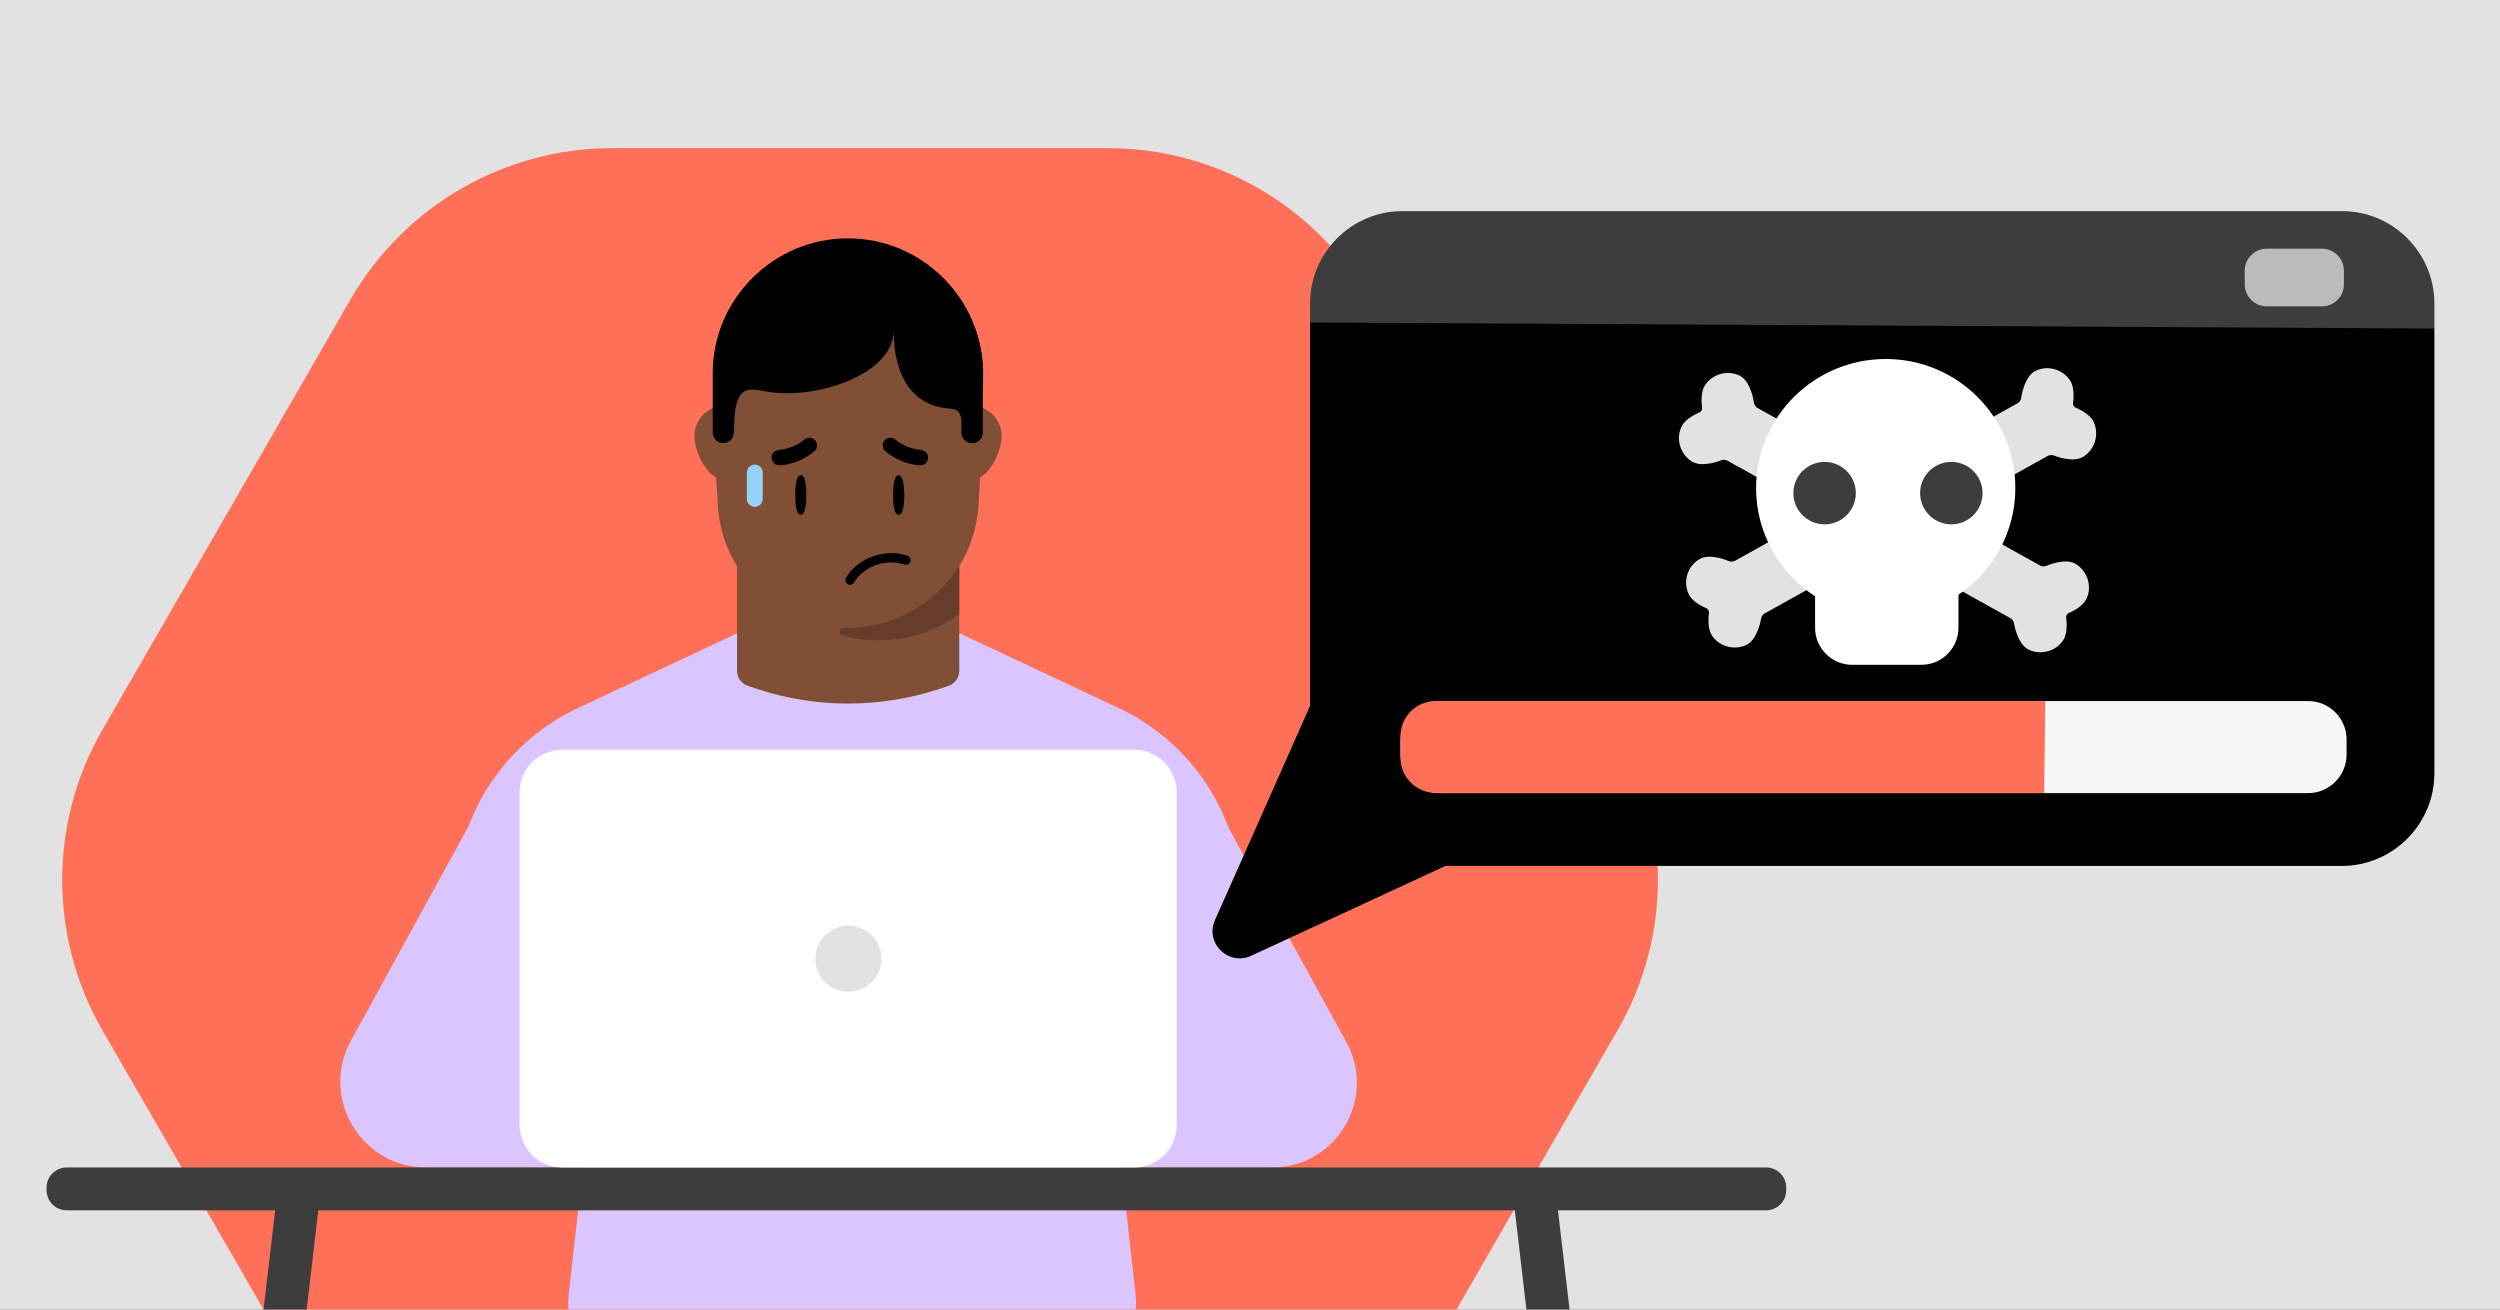
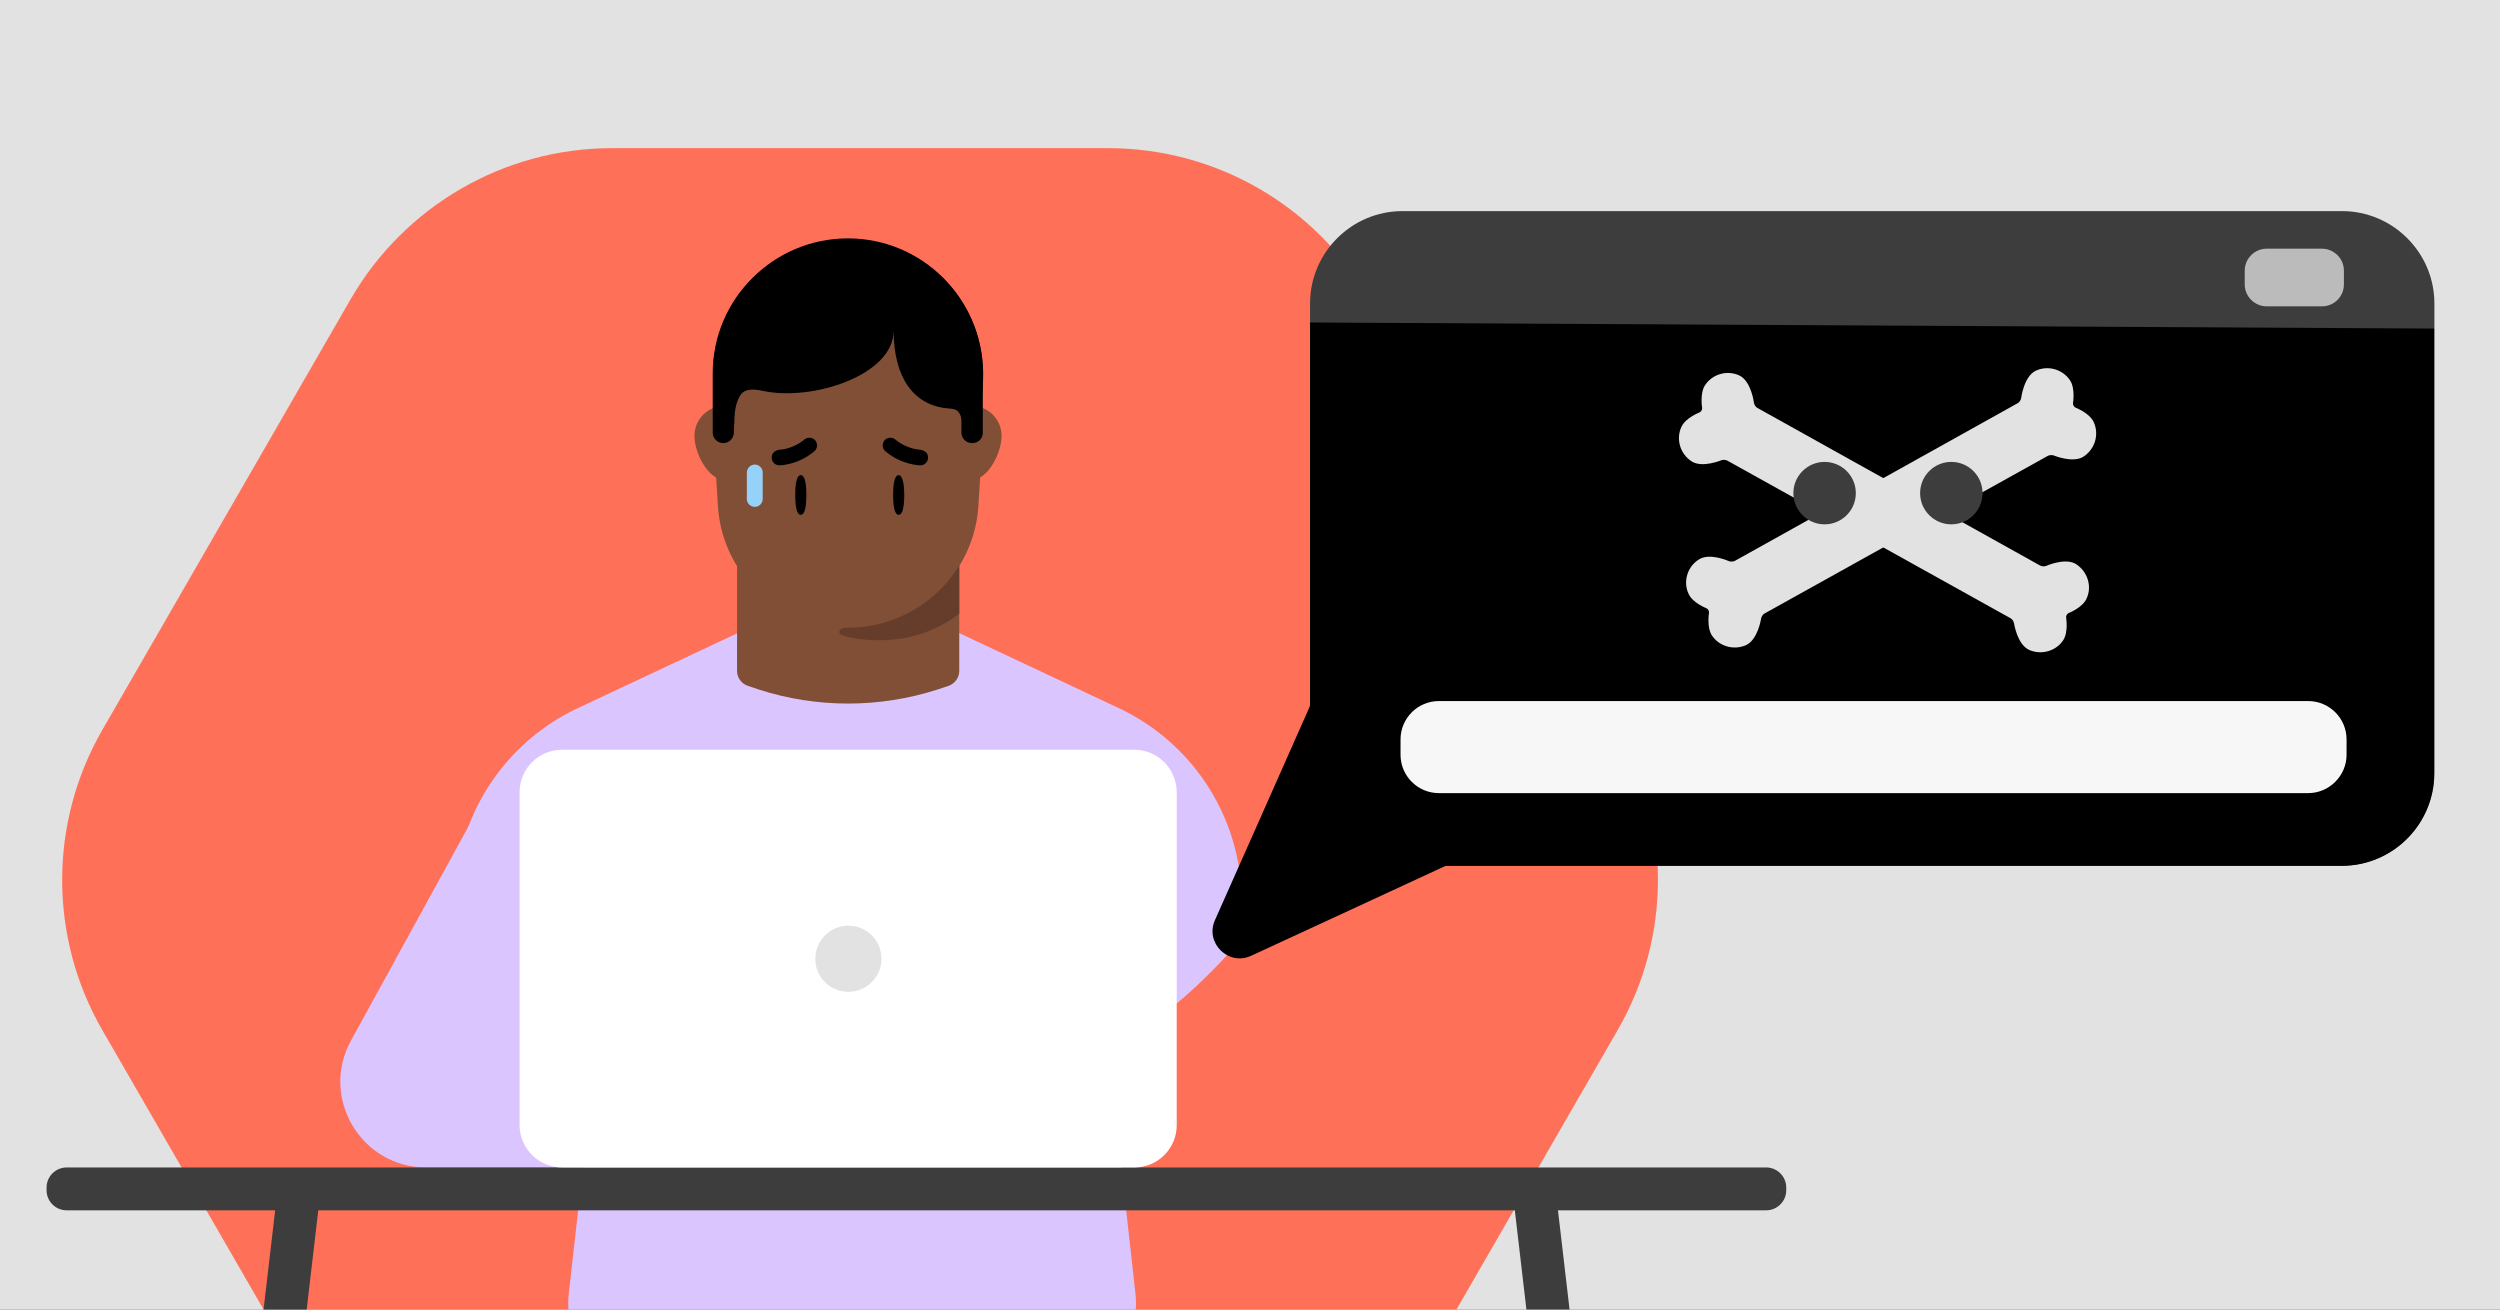
<svg xmlns="http://www.w3.org/2000/svg" xmlns:xlink="http://www.w3.org/1999/xlink" enable-background="new 0 0 945 495" viewBox="0 0 945 495">
  <rect x="0" y="0" width="945" height="495" fill="#808080" stroke="none" />
  <defs>
    <path id="SVGID_1_" d="M0 0H945V495H0Z" />
    <clipPath id="SVGID_00000084494461024996277880000010701794918554266240_">
      <use xlink:href="#SVGID_1_" />
    </clipPath>
  </defs>
  <path clip-path="url(#SVGID_00000084494461024996277880000010701794918554266240_)" d="M-13.9-4H958.2V494.9H-13.9Z" fill="#e2e2e2" />
  <path clip-path="url(#SVGID_00000084494461024996277880000010701794918554266240_)" d="M231.3 56h187.6c40.7 0 78.3 21.7 98.7 57l93.8 162.6c20.4 35.2 20.4 78.7 0 113.9l-93.8 162.6c-20.4 35.2-58 57-98.7 57H231.3c-40.7 0-78.3-21.7-98.7-57L38.8 389.6c-20.4-35.2-20.4-78.7 0-113.9L132.6 113C153 77.8 190.6 56 231.3 56z" fill="#ff7059" />
  <g fill="#dbc5ff">
    <path clip-path="url(#SVGID_00000084494461024996277880000010701794918554266240_)" d="M177.3 312l-44.6 81.3c-11.9 21.6 3.8 48 28.4 48h91.3l8.4-81.3L177.3 312z" />
-     <path clip-path="url(#SVGID_00000084494461024996277880000010701794918554266240_)" d="M463.9 312l45 81.9c11.7 21.3-3.7 47.4-28.1 47.4h-92l-8.4-81.3L463.9 312z" />
    <path clip-path="url(#SVGID_00000084494461024996277880000010701794918554266240_)" d="M472.3 351c-.2.2-.3.4-.5.7-13.1 16.3-28.7 30.5-46.3 41.9-.1 0-.1.1-.1.1-1 .7-2.1 1.3-3.2 2 0 0-.1 0-.1.1-1 .6-2 1.2-3 1.8h0c-28.8 17.1-62.4 26.8-98.4 26.8-47.2 0-90.5-16.9-124.1-45.1-.6-.5-1.3-1.1-1.9-1.6-8.6-7.4-16.6-15.6-23.8-24.4-.6-.7-1.2-1.5-1.8-2.3l3.9-23.4c4.3-25.8 20.8-47.9 44.3-59.4l62.2-29.2h82.4l62.1 29.2c23.5 11.5 40 33.6 44.3 59.4L472.3 351z" />
  </g>
  <path clip-path="url(#SVGID_00000084494461024996277880000010701794918554266240_)" d="M425.4 393.6c-.1 0-.1.1-.1.1-1 .7-2.1 1.3-3.2 2 0 0-.1 0-.1.1-1 .6-2 1.2-3 1.8l.9-4.4c.3-1.3 1.2-2 2.2-2.2 1.4-.3 3 .5 3.3 2.3L425.4 393.6z" fill="#ce8282" />
  <path clip-path="url(#SVGID_00000084494461024996277880000010701794918554266240_)" d="M421 415.2H223.3L215 489c-2.1 19 12.7 35.7 31.7 35.7h150.8c19 0 33.8-16.7 31.7-35.7L421 415.2z" fill="#dbc5ff" />
  <g clip-path="url(#SVGID_00000084494461024996277880000010701794918554266240_)" fill="#3d3d3d">
    <path d="M667.6 457.5H25.2c-4.2 0-7.6-3.4-7.6-7.6v-1c0-4.2 3.4-7.6 7.6-7.6h642.4c4.2 0 7.6 3.4 7.6 7.6v1C675.2 454.1 671.8 457.5 667.6 457.5z" />
    <path d="M121.5 447.6l-1.2 10-41 350.7H63l41-350.7 1.4-11.8L121.5 447.6z" />
    <path d="M629.9 808.2h-16.3l-41-350.7-1.2-10 16.1-1.9 1.4 11.8L629.9 808.2z" />
  </g>
  <path clip-path="url(#SVGID_00000084494461024996277880000010701794918554266240_)" d="M428.8 441.3H212.5c-8.9 0-16.1-7.2-16.1-16.1V299.5c0-8.9 7.2-16.1 16.1-16.1h216.2c8.9 0 16.1 7.2 16.1 16.1v125.8C444.8 434.1 437.7 441.3 428.8 441.3z" fill="#ffffff" />
  <path clip-path="url(#SVGID_00000084494461024996277880000010701794918554266240_)" d="M320.7 374.9c6.9 0 12.5-5.6 12.5-12.5 0-6.9-5.6-12.5-12.5-12.5-6.9 0-12.5 5.6-12.5 12.5C308.1 369.3 313.7 374.9 320.7 374.9z" fill="#e2e2e2" />
  <path clip-path="url(#SVGID_00000084494461024996277880000010701794918554266240_)" d="M362.6 253.6c0 2.6-1.7 4.9-4.2 5.7l-4.2 1.4c-21.9 7-45.4 7-67.2 0l-4.2-1.4c-2.5-.8-4.2-3.1-4.2-5.7v-92.6h84L362.6 253.6z" fill="#814f36" />
  <path clip-path="url(#SVGID_00000084494461024996277880000010701794918554266240_)" d="M285.3 164.8c0-6.3-5.1-11.4-11.4-11.4-6.3 0-11.4 5.1-11.4 11.4 0 6.3 5.1 16.6 11.4 16.6C280.2 181.4 285.3 171.1 285.3 164.8z" fill="#814f36" />
  <path clip-path="url(#SVGID_00000084494461024996277880000010701794918554266240_)" d="M378.6 164.8c0-6.3-5.1-11.4-11.4-11.4-6.3 0-11.4 5.1-11.4 11.4 0 6.3 5.1 16.6 11.4 16.6C373.5 181.4 378.6 171.1 378.6 164.8z" fill="#814f36" />
  <path clip-path="url(#SVGID_00000084494461024996277880000010701794918554266240_)" d="M320.6 217.8c-26.5 0-48.3-20.9-49.3-47.4l-1.7-26.8c-1.2-29 22-53.1 51-53.1 29 0 52.2 24.1 51 53.1l-1.7 26.8C368.9 196.9 347.1 217.8 320.6 217.8L320.6 217.8z" />
  <path clip-path="url(#SVGID_00000084494461024996277880000010701794918554266240_)" d="M320.6 237.4c-26.5 0-48.3-20.9-49.3-47.4l-1.7-26.8c-1.2-29 22-53.1 51-53.1 29 0 52.2 24.1 51 53.1l-1.7 26.8C368.9 216.4 347.1 237.4 320.6 237.4L320.6 237.4z" fill="#814f36" />
  <path clip-path="url(#SVGID_00000084494461024996277880000010701794918554266240_)" d="M318.5 240.2c-2.1-.6-1.3-2.9.8-2.9.4 0 .8 0 1.2 0h0c17.7 0 33.4-9.4 42.1-23.5v18.2c-8.3 6.3-18.6 10-29.9 10C328.3 242.1 323.2 241.6 318.5 240.2z" fill="#663c2b" />
  <path clip-path="url(#SVGID_00000084494461024996277880000010701794918554266240_)" d="M371.5 163.6v-22.5h0c0-28.2-22.9-51-51-51s-51.1 22.9-51.1 51v22.4c0 2.2 1.8 4 4 4 2.2 0 4-1.8 4-4 0-1.4.1-2.8.2-4.2 0-4.9 1-7.9 2.2-9.8 1.8-2.9 5.5-2.4 8.8-1.7 18.6 3.9 49.2-6 49.2-22.8 0 17.6 7.5 28.4 20.8 29.4 1.3.1 2.7.2 3.6 1.2.6.7 1.2 1.8 1.2 3.5v4.4c0 2.2 1.8 4 4 4C369.7 167.6 371.5 165.8 371.5 163.6z" />
  <g clip-path="url(#SVGID_00000084494461024996277880000010701794918554266240_)">
    <path d="M304.8 187.1c0 4.1-.5 7.5-2.1 7.5-1.6 0-2.1-3.4-2.1-7.5 0-4.1.5-7.5 2.1-7.5C304.3 179.6 304.8 183 304.8 187.1z" />
    <path d="M341.8 187.1c0 4.1-.5 7.5-2.1 7.5-1.6 0-2.1-3.4-2.1-7.5 0-4.1.5-7.5 2.1-7.5C341.2 179.6 341.8 183 341.8 187.1z" />
    <path d="M285.3 175.6 285.3 175.6c1.6 0 3 1.3 3 3v10c0 1.6-1.3 3-3 3l0 0c-1.6 0-3-1.3-3-3v-10C282.4 176.9 283.7 175.6 285.3 175.6z" fill="#95d1f9" />
    <path d="M292.8 170.7c-.7.5-1.2 1.4-1.1 2.3 0 1.6 1.3 2.9 2.9 2.9.3 0 7-.1 13.2-5.3 1.2-1 1.4-2.8.4-4.1-1-1.2-2.8-1.4-4.1-.4-4.5 3.8-9.5 3.9-9.5 3.9C293.9 170.1 293.3 170.4 292.8 170.7z" />
    <path d="M349.7 170.7c.7.5 1.2 1.4 1.1 2.3 0 1.6-1.3 2.9-2.9 2.9-.3 0-7-.1-13.2-5.3-1.2-1-1.4-2.8-.4-4.1 1-1.2 2.8-1.4 4.1-.4 4.5 3.8 9.5 3.9 9.5 3.9C348.6 170.1 349.2 170.4 349.7 170.7z" />
-     <path d="M341.9 213.4c1 .3 1.9-.2 2.2-1.1.3-.9-.2-1.9-1.1-2.2-.4-.1-.8-.3-1.3-.4-8.1-2.2-17.8 1.6-21.9 8.7-.2.4-.3.9-.2 1.3.1.5.4.8.8 1.1.1.1.3.1.4.2.8.2 1.6-.1 2-.8 3.4-5.8 11.3-8.9 18-7.1C341.2 213.2 341.6 213.3 341.9 213.4L341.9 213.4 341.9 213.4z" />
  </g>
  <path clip-path="url(#SVGID_00000084494461024996277880000010701794918554266240_)" d="M885.3 327.2H530.1c-19.2 0-34.9-15.7-34.9-34.9V114.7c0-19.2 15.7-34.9 34.9-34.9h355.2c19.2 0 34.9 15.7 34.9 34.9v177.7C920.1 311.6 904.5 327.2 885.3 327.2z" fill="#3d3d3d" />
  <path clip-path="url(#SVGID_00000084494461024996277880000010701794918554266240_)" d="M920.1 124.2c0 52.3 0 168.2 0 168.2 0 19.2-15.7 34.9-34.9 34.9H530.1c-19.2 0-34.9-15.7-34.9-34.9 0 0 0-124.4 0-170.5" />
  <path clip-path="url(#SVGID_00000084494461024996277880000010701794918554266240_)" d="M496 265c-7 15.9-36.7 82.7-36.7 82.7-4 8.7 5.1 17.7 13.8 13.5 0 0 63.7-29.4 77-35.6" />
  <g clip-path="url(#SVGID_00000084494461024996277880000010701794918554266240_)">
    <path d="M784.7 213.2c-4.1-2.5-11.2.7-11.2.7-.7.3-1.7.2-2.3-.1l-106.9-59.6c-.6-.3-1.2-1.2-1.3-1.9 0 0-1-8.3-5.6-10.4-4.6-2.1-10.1-.5-12.9 3.7-2 3.1-1.1 8.5-1.1 8.5.1.7-.3 1.5-1 1.8 0 0-5.2 2-6.8 5.4-2.2 4.7-.5 10.4 4 13.2 4 2.4 11-.5 11-.5.7-.3 1.7-.2 2.3.1L760 233.7c.6.3 1.2 1.2 1.3 1.9 0 0 1.2 8.1 5.8 10.1 4.6 2 10.1.4 12.8-3.7 2-3.1 1.1-8.5 1.1-8.5-.1-.7.3-1.5 1-1.8 0 0 5.2-2 6.7-5.4C790.9 221.7 789.1 216 784.7 213.2z" fill="#e2e2e2" />
    <path d="M642.3 211.4c4.1-2.5 11.2.7 11.2.7.7.3 1.7.2 2.3-.1l106.9-59.6c.6-.3 1.2-1.2 1.3-1.9 0 0 1-8.3 5.6-10.4 4.6-2.1 10.1-.5 12.9 3.7 2 3.1 1.1 8.5 1.1 8.5-.1.7.3 1.5 1 1.8 0 0 5.2 2 6.8 5.4 2.2 4.7.5 10.4-4 13.2-4 2.4-11-.5-11-.5-.7-.3-1.7-.2-2.3.1L667 231.9c-.6.3-1.2 1.2-1.3 1.9 0 0-1.2 8.1-5.8 10.1-4.6 2-10.1.4-12.8-3.7-2-3.1-1.1-8.5-1.1-8.5.1-.7-.3-1.5-1-1.8 0 0-5.2-2-6.7-5.4C636.1 219.9 637.8 214.1 642.3 211.4z" fill="#e2e2e2" />
-     <path d="M761.8 184.5c0-26.9-21.9-48.8-49-48.8-27 0-49 21.8-49 48.8 0 17.1 8.9 32.2 22.3 40.9v11.9c0 7.7 6.3 14 14 14h26.2c7.7 0 14-6.3 14-14v-12.5C753.3 216 761.8 201.2 761.8 184.5z" fill="#ffffff" />
    <g fill="#3d3d3d">
      <ellipse cx="737.6" cy="186.4" rx="11.8" ry="11.8" />
      <ellipse cx="689.7" cy="186.4" rx="11.8" ry="11.8" />
    </g>
  </g>
  <path clip-path="url(#SVGID_00000084494461024996277880000010701794918554266240_)" d="M872.5 299.8H543.9c-8 0-14.5-6.5-14.5-14.5v-5.8c0-8 6.5-14.5 14.5-14.5h328.6c8 0 14.5 6.5 14.5 14.5v5.8C887 293.3 880.4 299.8 872.5 299.8z" fill="#f7f7f7" />
-   <path clip-path="url(#SVGID_00000084494461024996277880000010701794918554266240_)" d="M773.1 265c-97.4 0-230.5 0-230.5 0-7.3 0-13.2 6-13.2 13.2v8.3c0 7.3 6 13.2 13.2 13.2 0 0 132.6 0 230.1 0L773.1 265z" fill="#ff7059" />
  <path clip-path="url(#SVGID_00000084494461024996277880000010701794918554266240_)" d="M877.7 115.8h-20.9c-4.5 0-8.3-3.7-8.3-8.3v-5.2c0-4.5 3.7-8.3 8.3-8.3h20.9c4.5 0 8.3 3.7 8.3 8.3v5.2C886 112.1 882.3 115.8 877.7 115.8z" fill="#bbbbbb" />
</svg>